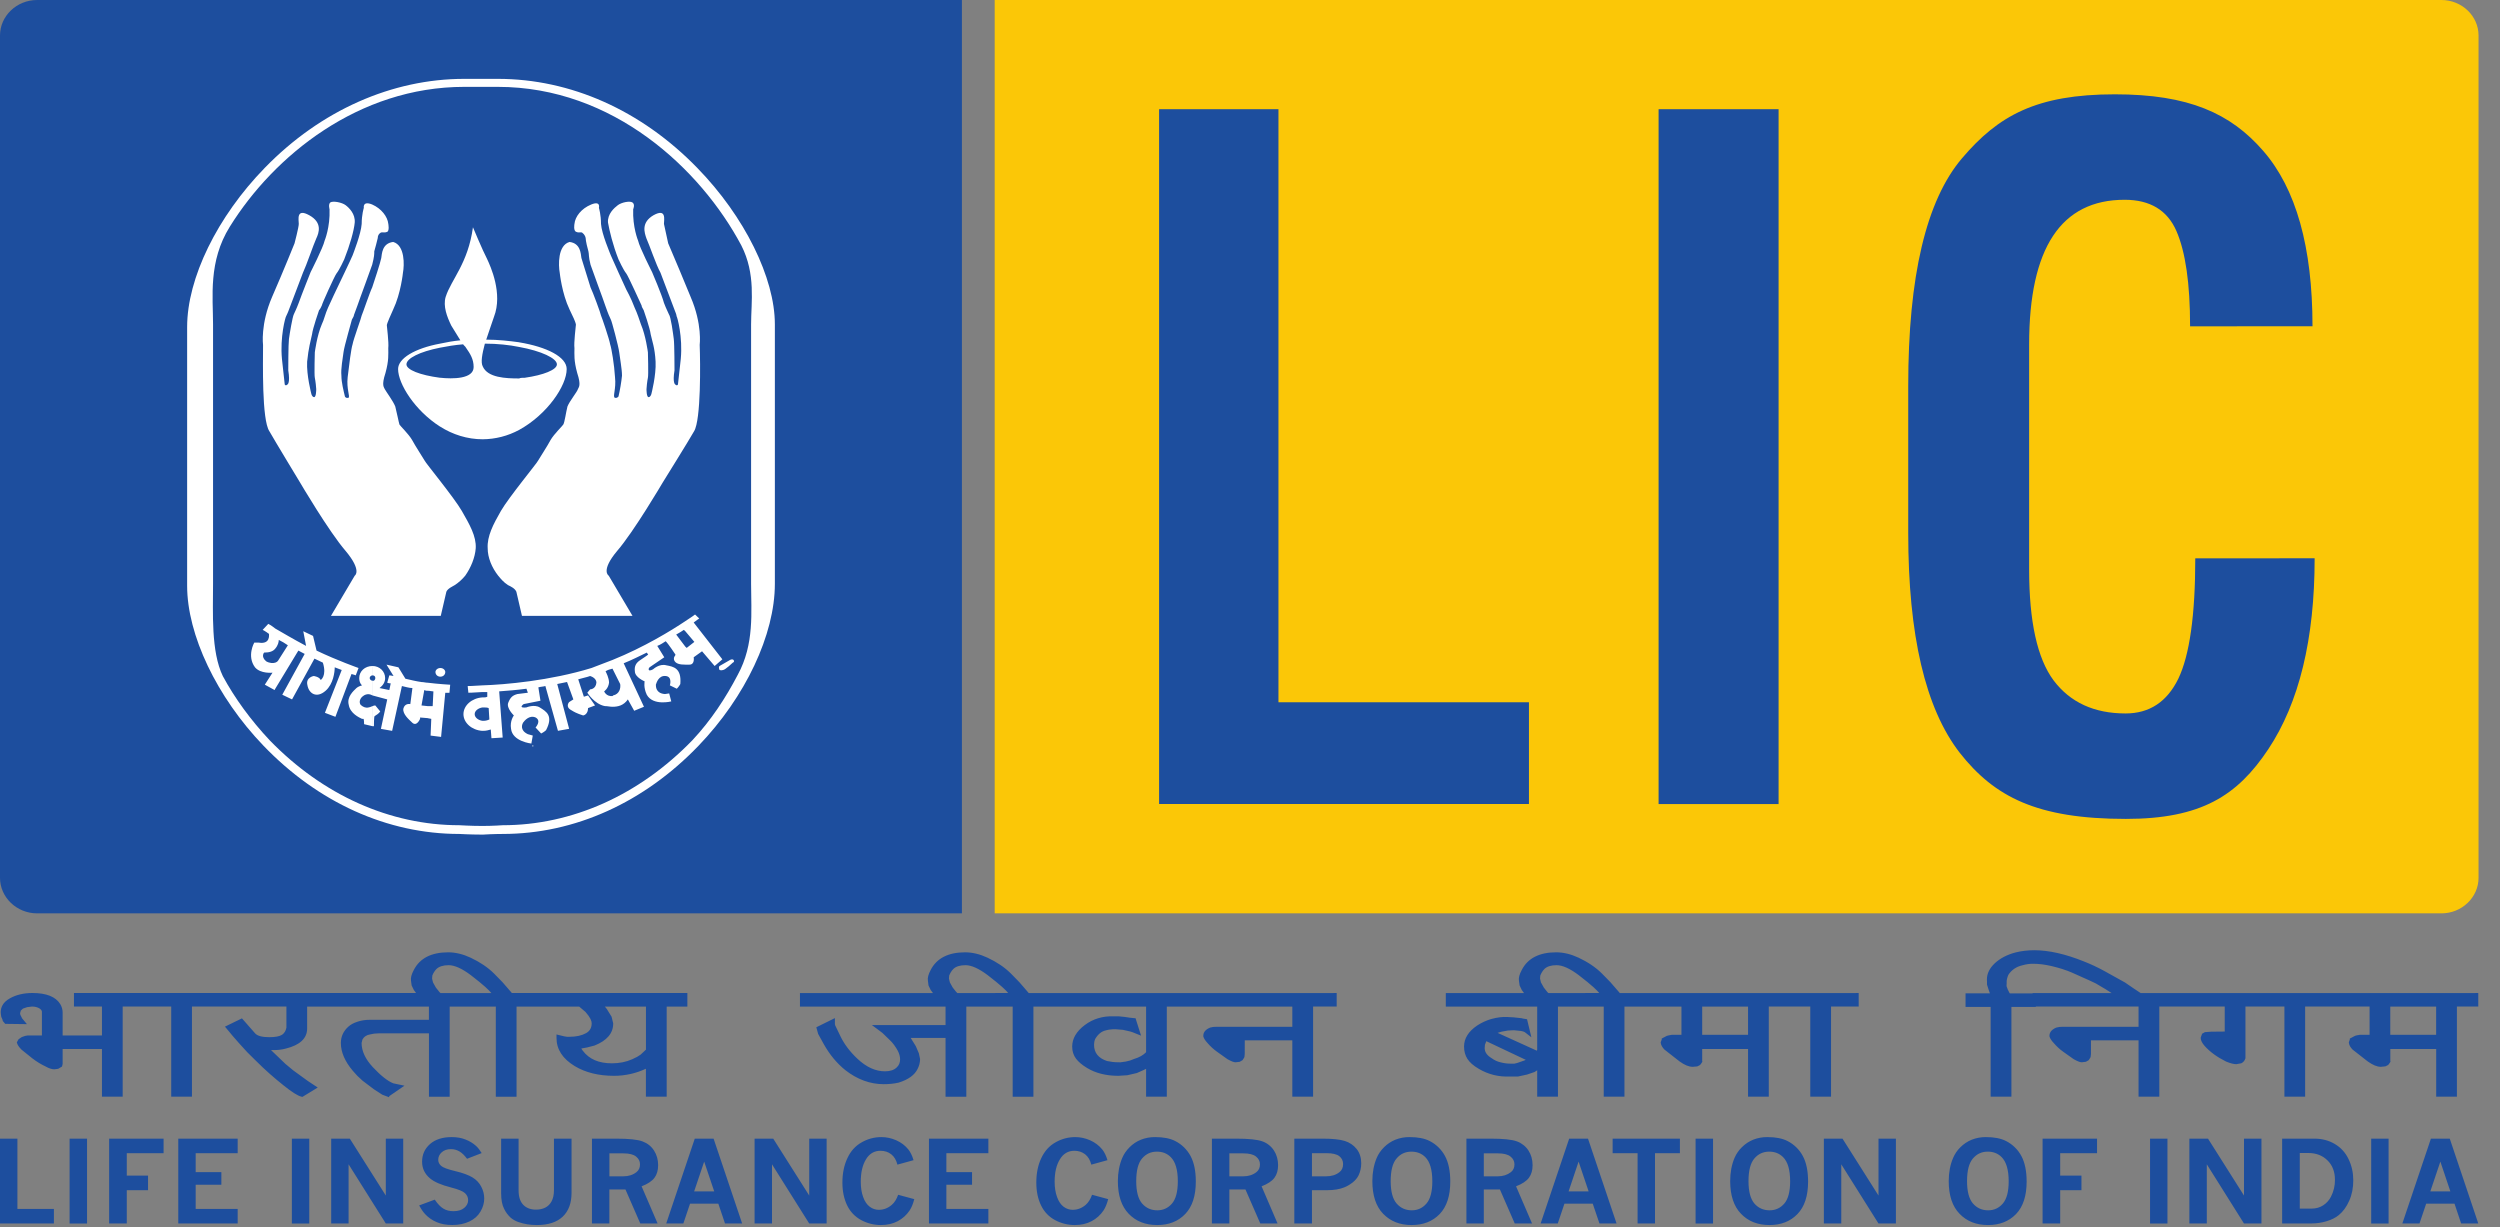
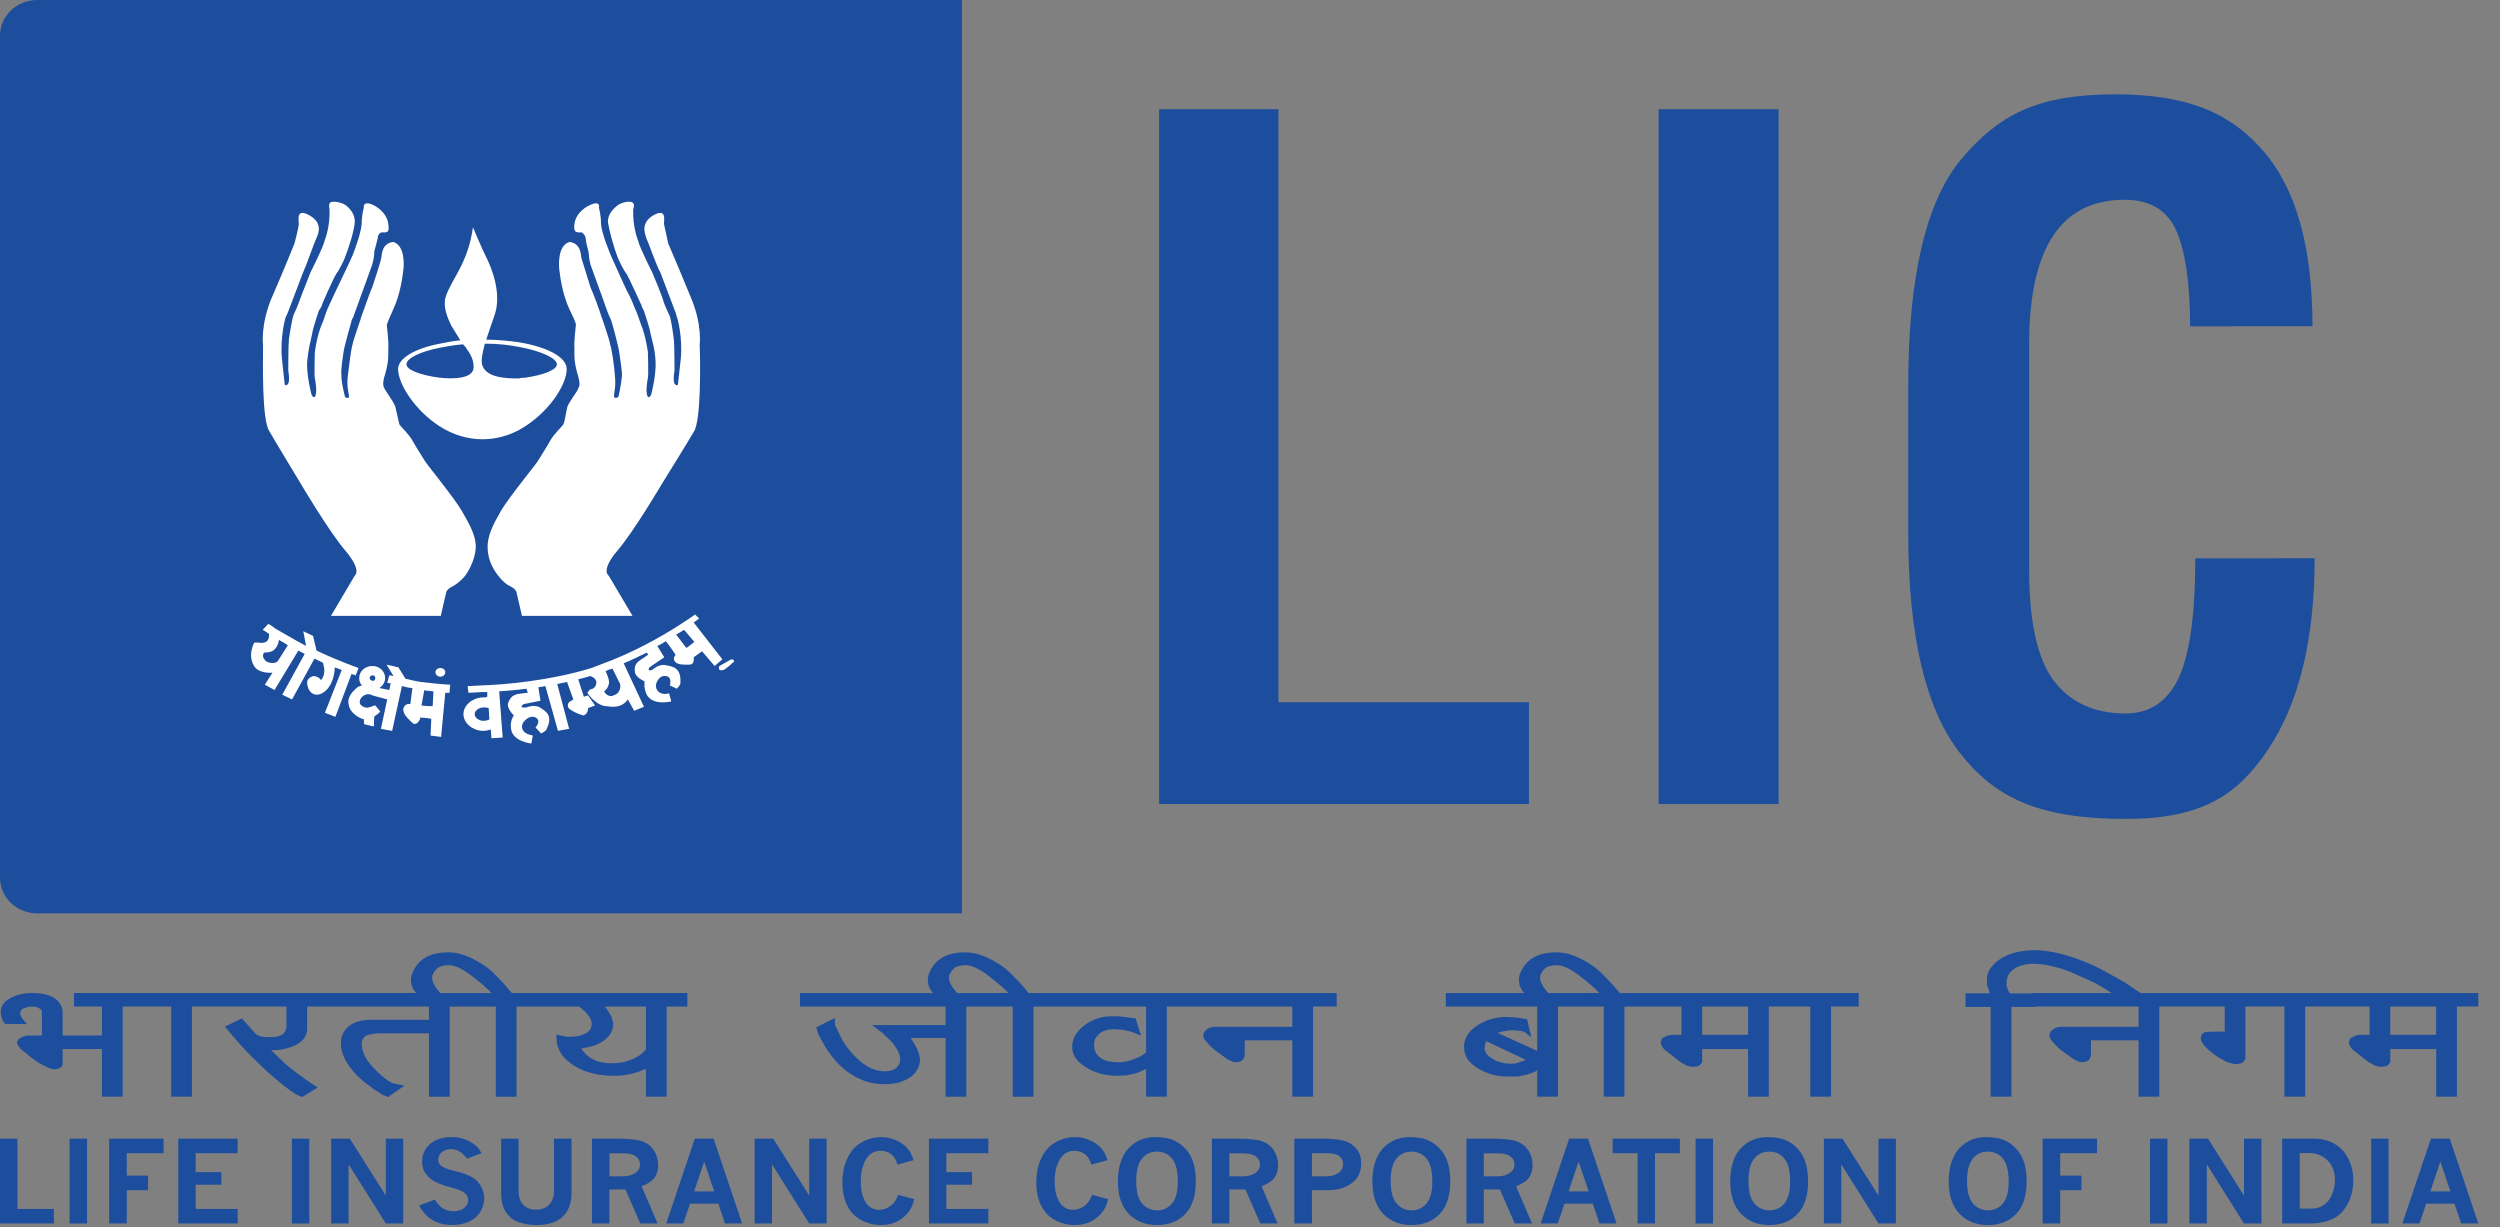
<svg xmlns="http://www.w3.org/2000/svg" width="55" height="27" viewBox="0 0 55 27" fill="none">
  <rect x="0" y="0" width="55" height="27" fill="#808080" stroke="none" />
  <path d="M0.817 0C0.368 0 0 0.351 0 0.781V19.312C0 19.742 0.368 20.094 0.817 20.094H21.162V0H0.817Z" fill="#1D4E9E" />
-   <path d="M53.711 0H21.883V20.094H53.711C54.16 20.094 54.528 19.742 54.528 19.312V0.781C54.528 0.351 54.16 0 53.711 0Z" fill="#FBC707" />
-   <path d="M11.72 16.395L11.711 16.409L11.713 16.419L11.719 16.422H11.723L11.73 16.42L11.734 16.415L11.735 16.409L11.731 16.402L11.72 16.395Z" fill="white" />
  <path d="M25.5 2.403H28.126V15.45H33.637V17.688H25.5V2.403ZM36.489 17.689H39.129V2.403H36.489V17.689ZM48.296 12.284L50.922 12.282C50.922 14.06 50.581 15.461 49.902 16.483C49.222 17.505 48.426 18.016 46.768 18.016C44.812 18.016 43.877 17.531 43.114 16.561C42.358 15.585 41.981 13.974 41.981 11.729V8.491C41.981 6.08 42.375 4.409 43.166 3.48C43.963 2.543 44.801 2.075 46.527 2.075C48.149 2.075 49.072 2.491 49.792 3.321C50.514 4.151 50.875 5.437 50.875 7.178L48.182 7.179C48.182 6.238 48.081 5.539 47.881 5.082C47.681 4.624 47.301 4.395 46.742 4.395C45.341 4.395 44.641 5.456 44.641 7.579V12.532C44.641 13.673 44.82 14.486 45.179 14.969C45.545 15.454 46.073 15.696 46.763 15.696C47.288 15.696 47.674 15.441 47.923 14.932C48.171 14.416 48.296 13.534 48.296 12.284ZM0 25.05H0.383V26.596H1.186V26.916H0V25.05ZM1.531 26.917H1.915V25.05H1.531V26.917ZM2.401 25.05H3.599V25.37H2.789V25.863H3.257V26.184H2.789V26.916H2.401V25.05ZM3.922 25.05H5.229V25.37H4.305V25.787H4.87V26.064H4.305V26.596H5.229V26.916H3.922V25.05ZM6.421 26.917H6.804V25.05H6.421V26.917ZM7.287 25.05H7.696L8.488 26.302V25.05H8.871V26.916H8.487L7.669 25.615V26.916H7.286V25.05M9.565 26.392C9.629 26.487 9.692 26.553 9.755 26.59C9.817 26.628 9.891 26.646 9.976 26.646C10.077 26.646 10.157 26.622 10.213 26.574C10.271 26.526 10.299 26.469 10.299 26.403C10.299 26.346 10.277 26.295 10.232 26.251C10.186 26.207 10.084 26.166 9.926 26.125C9.709 26.07 9.554 26.003 9.461 25.925C9.344 25.826 9.286 25.704 9.286 25.558C9.286 25.401 9.344 25.272 9.46 25.169C9.576 25.067 9.736 25.016 9.938 25.016C10.053 25.016 10.155 25.034 10.246 25.071C10.33 25.104 10.408 25.151 10.475 25.212C10.516 25.25 10.556 25.302 10.597 25.368L10.275 25.493C10.221 25.42 10.166 25.366 10.109 25.332C10.052 25.298 9.988 25.281 9.922 25.281C9.836 25.281 9.769 25.304 9.718 25.35C9.667 25.396 9.641 25.451 9.641 25.516C9.641 25.567 9.663 25.612 9.705 25.649C9.746 25.687 9.851 25.725 10.017 25.765C10.184 25.805 10.31 25.851 10.396 25.904C10.479 25.953 10.546 26.025 10.589 26.11C10.633 26.194 10.653 26.281 10.653 26.37C10.653 26.465 10.626 26.559 10.571 26.654C10.516 26.749 10.434 26.822 10.325 26.873C10.216 26.925 10.092 26.95 9.951 26.95C9.818 26.95 9.702 26.929 9.604 26.886C9.51 26.846 9.425 26.788 9.355 26.713C9.311 26.667 9.267 26.603 9.222 26.519L9.565 26.392ZM11.025 25.05H11.409V26.187C11.409 26.329 11.443 26.435 11.512 26.506C11.58 26.577 11.674 26.612 11.792 26.612C11.868 26.612 11.935 26.597 11.993 26.569C12.054 26.539 12.103 26.49 12.134 26.43C12.169 26.366 12.187 26.285 12.187 26.187V25.05H12.574V26.242C12.574 26.469 12.509 26.644 12.379 26.767C12.249 26.89 12.059 26.951 11.809 26.951C11.664 26.951 11.53 26.929 11.405 26.885C11.345 26.865 11.289 26.833 11.239 26.793C11.175 26.735 11.123 26.665 11.087 26.587C11.046 26.504 11.025 26.392 11.025 26.251V25.05ZM13.023 25.05H13.549C13.832 25.05 14.028 25.07 14.136 25.111C14.245 25.152 14.329 25.219 14.389 25.313C14.449 25.407 14.479 25.514 14.479 25.635C14.479 25.747 14.452 25.839 14.398 25.912C14.344 25.985 14.25 26.047 14.115 26.099L14.467 26.916H14.086L13.76 26.168H13.406V26.916H13.023V25.05H13.023ZM13.407 25.374V25.879H13.714C13.827 25.879 13.923 25.849 14.002 25.787C14.054 25.746 14.08 25.69 14.08 25.616C14.08 25.547 14.051 25.49 13.993 25.444C13.935 25.397 13.842 25.374 13.714 25.374H13.407ZM15.285 25.05H15.699L16.327 26.916H15.95L15.803 26.48H15.181L15.034 26.916H14.657L15.285 25.05ZM15.492 25.555L15.271 26.211H15.713L15.492 25.555ZM16.601 25.05H17.011L17.803 26.302V25.05H18.186V26.916H17.802L16.984 25.615V26.916H16.601L16.601 25.05ZM20.114 26.381C20.087 26.486 20.053 26.569 20.011 26.631C19.944 26.731 19.857 26.809 19.75 26.866C19.643 26.923 19.519 26.951 19.379 26.951C19.229 26.951 19.082 26.914 18.95 26.844C18.814 26.772 18.706 26.66 18.639 26.522C18.569 26.379 18.533 26.211 18.533 26.017C18.533 25.815 18.569 25.636 18.642 25.481C18.713 25.326 18.818 25.209 18.956 25.132C19.087 25.056 19.237 25.016 19.389 25.016C19.5 25.016 19.61 25.039 19.717 25.086C19.824 25.134 19.912 25.2 19.982 25.286C20.03 25.346 20.069 25.425 20.098 25.524L19.743 25.622C19.718 25.521 19.672 25.445 19.607 25.394C19.541 25.343 19.463 25.317 19.371 25.317C19.234 25.317 19.127 25.38 19.051 25.506C18.975 25.631 18.937 25.795 18.937 25.998C18.937 26.126 18.954 26.238 18.989 26.334C19.024 26.431 19.072 26.502 19.134 26.548C19.191 26.592 19.261 26.616 19.333 26.616C19.44 26.616 19.536 26.579 19.62 26.506C19.68 26.455 19.726 26.381 19.759 26.285L20.114 26.381ZM20.437 25.05H21.744V25.37H20.82V25.787H21.385V26.064H20.82V26.596H21.744V26.916H20.437V25.05ZM24.38 26.381C24.353 26.486 24.318 26.569 24.277 26.631C24.21 26.73 24.121 26.811 24.015 26.866C23.908 26.923 23.785 26.951 23.644 26.951C23.494 26.951 23.347 26.914 23.215 26.844C23.079 26.773 22.971 26.66 22.905 26.522C22.834 26.379 22.799 26.211 22.799 26.017C22.799 25.815 22.834 25.636 22.907 25.481C22.979 25.326 23.083 25.209 23.221 25.132C23.352 25.056 23.502 25.016 23.654 25.016C23.766 25.016 23.875 25.039 23.982 25.086C24.089 25.134 24.177 25.2 24.248 25.286C24.296 25.346 24.335 25.425 24.364 25.524L24.009 25.622C23.983 25.521 23.938 25.445 23.872 25.394C23.806 25.343 23.728 25.317 23.636 25.317C23.499 25.317 23.393 25.38 23.317 25.506C23.24 25.631 23.202 25.795 23.202 25.998C23.202 26.126 23.22 26.238 23.255 26.334C23.29 26.431 23.338 26.502 23.399 26.548C23.46 26.593 23.526 26.616 23.598 26.616C23.705 26.616 23.801 26.579 23.886 26.506C23.945 26.455 23.991 26.381 24.025 26.285L24.38 26.381ZM25.412 25.016C25.596 25.016 25.743 25.045 25.856 25.103C25.999 25.176 26.116 25.291 26.192 25.432C26.269 25.575 26.308 25.762 26.308 25.995C26.308 26.309 26.23 26.548 26.074 26.709C25.919 26.87 25.714 26.951 25.458 26.951C25.2 26.951 24.991 26.869 24.832 26.704C24.673 26.54 24.593 26.3 24.593 25.985C24.593 25.795 24.626 25.624 24.69 25.473C24.725 25.39 24.778 25.312 24.85 25.24C24.921 25.168 25.006 25.111 25.101 25.073C25.2 25.034 25.305 25.015 25.412 25.016ZM25.451 25.336C25.32 25.336 25.211 25.386 25.125 25.487C25.04 25.587 24.997 25.753 24.997 25.986C24.997 26.213 25.04 26.378 25.127 26.478C25.214 26.577 25.325 26.627 25.461 26.627C25.59 26.627 25.698 26.577 25.784 26.478C25.869 26.379 25.912 26.215 25.912 25.989C25.912 25.736 25.86 25.558 25.755 25.455C25.675 25.375 25.573 25.336 25.451 25.336ZM26.662 25.05H27.188C27.471 25.05 27.666 25.07 27.775 25.111C27.88 25.149 27.968 25.22 28.028 25.313C28.088 25.407 28.118 25.514 28.118 25.635C28.118 25.747 28.091 25.839 28.037 25.912C27.983 25.985 27.889 26.047 27.755 26.099L28.106 26.916H27.726L27.4 26.168H27.046V26.916H26.662V25.05ZM27.046 25.374V25.879H27.354C27.466 25.879 27.562 25.849 27.641 25.787C27.693 25.746 27.719 25.69 27.719 25.616C27.719 25.547 27.69 25.49 27.632 25.444C27.574 25.397 27.481 25.374 27.354 25.374H27.046ZM28.476 25.05H29.093C29.313 25.05 29.477 25.067 29.585 25.101C29.689 25.133 29.781 25.195 29.848 25.28C29.914 25.365 29.947 25.469 29.947 25.591C29.947 25.687 29.928 25.774 29.89 25.855C29.86 25.916 29.815 25.97 29.755 26.017C29.693 26.064 29.633 26.099 29.572 26.123C29.468 26.164 29.345 26.184 29.204 26.184H28.863V26.916H28.475V25.05H28.476ZM28.863 25.37V25.879H29.177C29.294 25.879 29.392 25.848 29.47 25.786C29.522 25.745 29.548 25.686 29.548 25.609C29.548 25.538 29.52 25.481 29.465 25.436C29.41 25.393 29.317 25.37 29.187 25.37H28.863ZM31.011 25.016C31.194 25.016 31.342 25.045 31.454 25.103C31.597 25.176 31.714 25.291 31.79 25.432C31.867 25.575 31.906 25.762 31.906 25.995C31.906 26.309 31.828 26.548 31.673 26.709C31.517 26.87 31.312 26.951 31.056 26.951C30.798 26.951 30.59 26.869 30.43 26.704C30.271 26.54 30.192 26.3 30.192 25.985C30.192 25.795 30.224 25.624 30.288 25.473C30.323 25.39 30.376 25.312 30.448 25.24C30.52 25.168 30.604 25.112 30.699 25.073C30.798 25.034 30.904 25.015 31.011 25.016ZM31.05 25.336C30.918 25.336 30.809 25.386 30.724 25.487C30.638 25.587 30.595 25.753 30.595 25.986C30.595 26.213 30.639 26.378 30.726 26.478C30.813 26.577 30.924 26.627 31.06 26.627C31.189 26.627 31.296 26.577 31.382 26.478C31.468 26.379 31.511 26.215 31.511 25.989C31.511 25.736 31.459 25.558 31.355 25.455C31.274 25.375 31.172 25.336 31.05 25.336ZM32.261 25.05H32.787C33.069 25.05 33.266 25.07 33.374 25.111C33.478 25.149 33.567 25.22 33.627 25.313C33.687 25.407 33.717 25.514 33.717 25.635C33.717 25.747 33.69 25.839 33.636 25.912C33.581 25.985 33.487 26.047 33.353 26.099L33.705 26.916H33.324L32.998 26.168H32.644V26.916H32.261L32.261 25.05ZM32.644 25.374V25.879H32.953C33.065 25.879 33.16 25.849 33.24 25.787C33.292 25.746 33.318 25.69 33.318 25.616C33.318 25.547 33.289 25.49 33.231 25.444C33.173 25.397 33.08 25.374 32.953 25.374H32.644ZM34.522 25.05H34.936L35.564 26.916H35.188L35.04 26.48H34.418L34.271 26.916H33.894L34.522 25.05ZM34.729 25.555L34.509 26.211H34.95L34.729 25.555ZM35.478 25.05H36.958V25.37H36.41V26.916H36.027V25.37H35.478V25.05ZM37.303 26.917H37.687V25.05H37.303V26.917ZM38.883 25.016C39.066 25.016 39.214 25.045 39.326 25.103C39.469 25.176 39.587 25.291 39.662 25.432C39.739 25.575 39.778 25.762 39.778 25.995C39.778 26.309 39.7 26.548 39.544 26.709C39.389 26.87 39.184 26.951 38.928 26.951C38.67 26.951 38.462 26.869 38.303 26.704C38.144 26.54 38.064 26.3 38.064 25.985C38.064 25.795 38.096 25.624 38.16 25.473C38.198 25.386 38.252 25.306 38.32 25.24C38.392 25.168 38.477 25.111 38.571 25.073C38.67 25.034 38.776 25.015 38.883 25.016ZM38.922 25.336C38.79 25.336 38.681 25.386 38.596 25.487C38.51 25.587 38.467 25.753 38.467 25.986C38.467 26.213 38.511 26.378 38.597 26.478C38.684 26.577 38.796 26.627 38.932 26.627C39.061 26.627 39.169 26.577 39.255 26.478C39.34 26.379 39.383 26.215 39.383 25.989C39.383 25.736 39.331 25.558 39.226 25.455C39.145 25.375 39.044 25.336 38.922 25.336ZM40.125 25.05H40.535L41.327 26.302V25.05H41.71V26.916H41.326L40.508 25.615V26.916H40.125V25.05M43.691 25.016C43.874 25.016 44.022 25.045 44.134 25.103C44.277 25.176 44.395 25.291 44.47 25.432C44.547 25.575 44.586 25.762 44.586 25.995C44.586 26.309 44.508 26.548 44.353 26.709C44.197 26.87 43.992 26.951 43.736 26.951C43.478 26.951 43.27 26.869 43.111 26.704C42.951 26.54 42.872 26.3 42.872 25.985C42.872 25.795 42.904 25.624 42.969 25.473C43.006 25.386 43.06 25.306 43.128 25.24C43.2 25.168 43.285 25.111 43.379 25.073C43.478 25.034 43.584 25.015 43.691 25.016ZM43.73 25.336C43.598 25.336 43.49 25.386 43.404 25.487C43.318 25.587 43.275 25.753 43.275 25.986C43.275 26.213 43.319 26.378 43.406 26.478C43.493 26.577 43.604 26.627 43.74 26.627C43.869 26.627 43.977 26.577 44.062 26.478C44.148 26.379 44.191 26.215 44.191 25.989C44.191 25.736 44.138 25.558 44.034 25.455C43.954 25.375 43.852 25.336 43.73 25.336ZM44.937 25.05H46.135V25.37H45.324V25.863H45.792V26.184H45.324V26.916H44.937V25.05ZM47.301 26.917H47.684V25.05H47.301V26.917ZM48.166 25.05H48.576L49.368 26.302V25.05H49.752V26.916H49.367L48.55 25.615V26.916H48.166V25.05ZM50.207 25.05H50.915C51.083 25.05 51.234 25.089 51.366 25.168C51.498 25.246 51.6 25.357 51.668 25.5C51.738 25.644 51.772 25.799 51.772 25.967C51.772 26.134 51.743 26.284 51.682 26.418C51.623 26.552 51.546 26.657 51.452 26.733C51.385 26.788 51.298 26.832 51.191 26.865C51.082 26.899 50.968 26.916 50.853 26.916H50.207V25.05ZM50.595 25.366V26.589H50.86C50.954 26.589 51.038 26.564 51.112 26.516C51.186 26.468 51.242 26.404 51.282 26.326C51.34 26.212 51.37 26.087 51.369 25.959C51.369 25.779 51.314 25.635 51.204 25.528C51.095 25.42 50.954 25.366 50.782 25.366H50.595M52.166 26.917H52.549V25.05H52.166V26.917ZM53.48 25.05H53.895L54.522 26.916H54.145L53.999 26.48H53.376L53.229 26.916H52.852L53.48 25.05ZM53.688 25.555L53.467 26.211H53.908L53.688 25.555Z" fill="#1D4E9E" />
  <path d="M11.421 9.458C12.036 9.12 12.467 8.487 12.467 8.119C12.467 7.854 12.036 7.633 11.421 7.531V7.633C11.913 7.722 12.252 7.884 12.252 8.016C12.252 8.134 11.959 8.252 11.544 8.311H11.528C11.498 8.311 11.451 8.311 11.421 8.326V9.458ZM10.697 7.472C10.743 7.325 10.805 7.163 10.867 6.972C11.067 6.457 10.79 5.854 10.713 5.691C10.62 5.515 10.405 5 10.405 5C10.297 5.795 9.928 6.148 9.805 6.53C9.743 6.736 9.835 6.971 9.928 7.163C9.989 7.266 10.066 7.383 10.128 7.487C9.978 7.502 9.829 7.527 9.681 7.56V7.649C9.835 7.619 10.005 7.589 10.189 7.575C10.205 7.604 10.236 7.618 10.251 7.649C10.343 7.781 10.42 7.899 10.42 8.075C10.42 8.34 9.958 8.34 9.681 8.31V9.384C9.958 9.561 10.282 9.664 10.62 9.664C10.9 9.662 11.175 9.591 11.421 9.458V8.326C11.128 8.326 10.728 8.311 10.62 8.06C10.574 7.972 10.605 7.796 10.667 7.56C10.944 7.56 11.205 7.589 11.421 7.633V7.53C11.205 7.501 10.959 7.472 10.697 7.472ZM9.681 7.56C9.127 7.663 8.758 7.884 8.758 8.119C8.758 8.443 9.127 9.032 9.681 9.385V8.311C9.235 8.252 8.942 8.134 8.942 8.016C8.942 7.884 9.235 7.737 9.681 7.649V7.56Z" fill="white" />
  <path d="M6.48 5.353C6.48 5.353 6.573 5 6.573 4.926C6.573 4.838 6.511 4.573 6.803 4.735C7.096 4.897 7.019 5.117 6.957 5.249C6.896 5.382 6.742 5.838 6.665 6L6.341 6.854C6.341 6.854 6.311 6.927 6.295 6.957C6.28 6.971 6.157 7.413 6.203 7.898L6.264 8.457C6.264 8.457 6.28 8.501 6.326 8.457C6.326 8.457 6.388 8.428 6.342 8.148C6.342 8.148 6.342 7.575 6.357 7.457C6.373 7.339 6.434 6.971 6.465 6.913C6.496 6.839 6.511 6.824 6.572 6.663C6.634 6.486 6.834 5.986 6.834 5.986C6.834 5.986 7.111 5.442 7.142 5.294C7.142 5.294 7.265 5 7.25 4.602C7.25 4.602 7.219 4.499 7.265 4.455C7.327 4.412 7.527 4.455 7.604 4.514C7.681 4.573 7.819 4.705 7.804 4.897C7.788 5.074 7.696 5.397 7.573 5.706C7.573 5.706 7.465 5.942 7.404 6.015C7.358 6.074 7.08 6.692 7.08 6.721C7.065 6.75 7.049 6.795 7.019 6.825C7.019 6.825 6.88 7.222 6.865 7.354C6.834 7.501 6.788 7.649 6.757 7.957C6.741 8.252 6.849 8.664 6.849 8.664C6.849 8.664 6.865 8.737 6.911 8.737C6.957 8.737 6.957 8.575 6.957 8.561C6.957 8.531 6.942 8.384 6.926 8.31C6.911 8.252 6.926 7.751 6.926 7.751C6.926 7.751 6.972 7.383 7.08 7.134C7.126 7.045 7.157 6.898 7.218 6.766C7.311 6.559 7.403 6.368 7.403 6.368C7.403 6.368 7.742 5.662 7.757 5.618C7.773 5.574 7.942 5.147 7.957 4.926C7.957 4.72 8.004 4.573 8.004 4.573C8.004 4.573 7.973 4.411 8.188 4.499C8.388 4.587 8.527 4.764 8.543 4.926C8.543 4.926 8.573 5.088 8.512 5.103C8.435 5.132 8.404 5.088 8.358 5.132C8.358 5.132 8.311 5.161 8.311 5.235C8.296 5.294 8.25 5.485 8.234 5.529C8.234 5.588 8.234 5.647 8.188 5.824C8.127 5.986 7.942 6.515 7.927 6.544C7.927 6.544 7.803 6.897 7.788 6.927C7.788 6.957 7.757 7.001 7.742 7.03C7.742 7.045 7.572 7.618 7.557 7.751C7.541 7.883 7.495 8.119 7.511 8.265C7.511 8.413 7.557 8.589 7.588 8.722C7.588 8.722 7.603 8.766 7.665 8.751C7.711 8.737 7.618 8.56 7.649 8.295C7.68 8.03 7.726 7.662 7.757 7.574C7.773 7.471 7.957 6.971 7.957 6.941C7.973 6.913 8.142 6.412 8.188 6.324C8.219 6.235 8.373 5.765 8.388 5.676C8.403 5.588 8.403 5.353 8.65 5.323C8.912 5.397 8.896 5.838 8.865 6C8.865 6 8.819 6.456 8.65 6.809C8.496 7.148 8.511 7.148 8.511 7.162C8.511 7.192 8.557 7.531 8.542 7.662C8.542 7.795 8.557 7.928 8.48 8.207C8.388 8.486 8.449 8.516 8.465 8.561C8.496 8.619 8.65 8.825 8.696 8.943C8.727 9.061 8.773 9.296 8.788 9.34C8.804 9.37 8.988 9.546 9.065 9.678C9.127 9.796 9.327 10.105 9.343 10.135C9.358 10.179 9.989 10.944 10.159 11.239C10.328 11.533 10.482 11.798 10.466 12.062C10.451 12.268 10.359 12.489 10.235 12.665C10.169 12.745 10.092 12.815 10.005 12.872C9.959 12.901 9.851 12.945 9.82 13.018L9.697 13.549H7.281L7.804 12.665C7.804 12.665 7.973 12.562 7.604 12.121C7.235 11.694 6.604 10.62 6.604 10.62C6.604 10.62 6.034 9.679 5.926 9.487C5.757 9.237 5.787 7.972 5.787 7.589C5.787 7.589 5.726 7.133 5.987 6.53C6.25 5.927 6.48 5.353 6.48 5.353ZM14.7 5.353C14.7 5.353 14.623 5 14.607 4.926C14.607 4.838 14.669 4.573 14.377 4.735C14.1 4.897 14.177 5.117 14.223 5.249C14.285 5.382 14.438 5.838 14.531 6L14.854 6.854C14.854 6.854 14.885 6.927 14.885 6.957C14.9 6.971 15.023 7.413 14.977 7.898L14.915 8.457C14.915 8.457 14.9 8.501 14.854 8.457C14.854 8.457 14.793 8.428 14.839 8.148C14.839 8.148 14.839 7.575 14.823 7.457C14.807 7.339 14.761 6.971 14.715 6.913C14.685 6.839 14.669 6.824 14.607 6.663C14.561 6.486 14.346 5.986 14.346 5.986C14.346 5.986 14.069 5.442 14.038 5.294C14.038 5.294 13.915 5 13.93 4.602C13.93 4.602 13.977 4.499 13.915 4.455C13.854 4.412 13.669 4.455 13.592 4.514C13.515 4.573 13.361 4.705 13.376 4.897C13.407 5.074 13.484 5.397 13.607 5.706C13.607 5.706 13.715 5.942 13.777 6.015C13.823 6.074 14.1 6.692 14.115 6.721C14.115 6.75 14.146 6.795 14.161 6.825C14.161 6.825 14.3 7.222 14.315 7.354C14.346 7.501 14.407 7.649 14.423 7.957C14.438 8.252 14.331 8.664 14.331 8.664C14.331 8.664 14.315 8.737 14.269 8.737C14.223 8.737 14.223 8.575 14.223 8.561C14.223 8.531 14.238 8.384 14.254 8.31C14.269 8.252 14.254 7.751 14.254 7.751C14.254 7.751 14.207 7.383 14.1 7.134C14.069 7.045 14.023 6.898 13.961 6.766C13.884 6.559 13.777 6.368 13.777 6.368C13.777 6.368 13.453 5.662 13.438 5.618C13.422 5.574 13.238 5.147 13.222 4.926C13.222 4.72 13.176 4.573 13.176 4.573C13.176 4.573 13.222 4.411 13.007 4.499C12.791 4.587 12.653 4.764 12.638 4.926C12.638 4.926 12.607 5.088 12.684 5.103C12.745 5.132 12.791 5.088 12.822 5.132C12.822 5.132 12.868 5.161 12.884 5.235C12.884 5.294 12.93 5.485 12.945 5.529C12.961 5.588 12.945 5.647 12.992 5.824C13.053 5.986 13.238 6.515 13.253 6.544C13.253 6.544 13.376 6.897 13.392 6.927C13.408 6.957 13.423 7.001 13.438 7.03C13.454 7.045 13.607 7.618 13.623 7.751C13.638 7.883 13.684 8.119 13.684 8.265C13.669 8.413 13.638 8.589 13.607 8.722C13.607 8.722 13.576 8.766 13.53 8.751C13.469 8.737 13.561 8.56 13.53 8.295C13.515 8.03 13.454 7.662 13.423 7.574C13.408 7.471 13.238 6.971 13.222 6.941C13.222 6.913 13.038 6.412 12.992 6.324C12.961 6.235 12.822 5.765 12.791 5.676C12.776 5.588 12.776 5.353 12.53 5.323C12.268 5.397 12.284 5.838 12.314 6C12.314 6 12.361 6.456 12.53 6.809C12.699 7.148 12.668 7.148 12.668 7.162C12.668 7.192 12.622 7.531 12.638 7.662C12.638 7.795 12.622 7.928 12.699 8.207C12.791 8.486 12.73 8.516 12.714 8.561C12.699 8.619 12.53 8.825 12.484 8.943C12.453 9.061 12.422 9.296 12.392 9.34C12.376 9.37 12.191 9.546 12.114 9.678C12.053 9.796 11.853 10.105 11.837 10.135C11.822 10.179 11.191 10.944 11.021 11.239C10.852 11.533 10.713 11.798 10.729 12.062C10.729 12.268 10.821 12.489 10.96 12.665C11.021 12.739 11.083 12.813 11.175 12.872C11.237 12.901 11.329 12.945 11.36 13.018L11.483 13.549H13.915L13.392 12.665C13.392 12.665 13.207 12.562 13.577 12.121C13.946 11.694 14.577 10.62 14.577 10.62C14.577 10.62 15.162 9.679 15.27 9.487C15.424 9.237 15.408 7.972 15.393 7.589C15.393 7.589 15.454 7.133 15.193 6.53C15.032 6.136 14.867 5.744 14.7 5.353Z" fill="white" />
-   <path d="M10.613 18.362C10.844 18.347 11.06 18.347 11.06 18.347C12.645 18.347 14.169 17.655 15.369 16.405C16.401 15.331 17.047 13.962 17.047 12.844V7.135C17.047 6.12 16.386 4.766 15.338 3.692C14.107 2.426 12.553 1.735 10.952 1.735H10.613V1.911H10.952C13.492 1.911 15.416 3.721 16.309 5.399C16.632 6.031 16.524 6.65 16.524 7.135V12.844C16.524 13.462 16.601 14.168 16.231 14.845C15.97 15.345 15.646 15.845 15.231 16.287C14.061 17.493 12.583 18.155 11.06 18.155C11.06 18.155 10.844 18.171 10.613 18.171V18.362ZM10.613 1.735H10.213C8.627 1.735 7.057 2.426 5.826 3.692C4.779 4.766 4.117 6.12 4.117 7.194V12.888C4.117 13.962 4.764 15.331 5.795 16.404C6.996 17.655 8.52 18.347 10.105 18.347C10.105 18.347 10.352 18.361 10.583 18.361H10.613V18.171C10.367 18.171 10.105 18.155 10.105 18.155C8.581 18.155 7.104 17.493 5.934 16.287C5.518 15.845 5.164 15.36 4.902 14.874C4.64 14.33 4.687 13.477 4.687 12.844V7.135C4.687 6.532 4.579 5.752 5.056 4.987C6.026 3.427 7.888 1.911 10.213 1.911H10.613V1.735Z" fill="white" />
  <path d="M9.796 14.784C9.796 14.843 9.75 14.887 9.688 14.887C9.627 14.887 9.58 14.843 9.58 14.784C9.58 14.74 9.627 14.696 9.688 14.696C9.75 14.696 9.796 14.74 9.796 14.784ZM9.904 15.064C9.904 15.064 9.642 15.049 9.411 15.02V15.197C9.458 15.197 9.504 15.211 9.535 15.211L9.519 15.535H9.411V15.8L9.488 15.815L9.473 16.183L9.704 16.212L9.796 15.241H9.888L9.904 15.064ZM9.411 15.02C9.365 15.02 9.319 15.005 9.273 15.005C9.165 14.99 9.042 14.961 8.919 14.932L8.765 14.681L8.503 14.622L8.658 14.872C8.596 14.858 8.565 14.858 8.565 14.858L8.519 15.02C8.519 15.02 8.55 15.034 8.596 15.034L8.565 15.181L8.35 15.137C8.427 15.079 8.473 15.005 8.473 14.917C8.473 14.77 8.35 14.652 8.196 14.652V14.858C8.242 14.858 8.257 14.887 8.257 14.917C8.257 14.946 8.242 14.961 8.227 14.976H8.196V15.3L8.519 15.387L8.38 16.035L8.627 16.079L8.842 15.093C8.919 15.108 8.996 15.137 9.073 15.137L9.027 15.49C9.027 15.49 8.904 15.461 8.873 15.593C8.858 15.711 8.996 15.829 9.058 15.888C9.165 16.006 9.242 15.814 9.242 15.814V15.785L9.411 15.799V15.535L9.273 15.52L9.334 15.182C9.365 15.197 9.381 15.197 9.411 15.197V15.02ZM8.196 15.976V15.535C8.226 15.52 8.257 15.52 8.257 15.52L8.365 15.652C8.334 15.697 8.288 15.726 8.242 15.755C8.226 15.755 8.226 15.976 8.226 15.976H8.196ZM8.196 14.652C8.026 14.652 7.903 14.77 7.903 14.917C7.903 14.976 7.918 15.035 7.964 15.079C7.903 15.093 7.857 15.123 7.841 15.138C7.78 15.197 7.626 15.329 7.672 15.505C7.703 15.697 7.903 15.785 7.964 15.815H7.995C8.01 15.815 8.01 15.932 8.01 15.932L8.195 15.976V15.535C8.164 15.55 8.118 15.565 8.103 15.565C8.041 15.579 7.98 15.55 7.933 15.505C7.857 15.387 8.026 15.226 8.164 15.285L8.195 15.3V14.976C8.164 14.976 8.133 14.946 8.133 14.917C8.133 14.887 8.164 14.858 8.195 14.858V14.652M7.826 14.858L7.888 14.696C7.888 14.696 7.426 14.534 6.964 14.313L6.887 13.99L6.672 13.887L6.734 14.21C6.456 14.063 6.21 13.916 6.056 13.828V14.269C6.118 14.196 6.133 14.122 6.133 14.078C6.194 14.107 6.271 14.152 6.333 14.196L6.118 14.534C6.118 14.534 6.102 14.563 6.056 14.578V15.152L6.564 14.313C6.61 14.342 6.656 14.357 6.703 14.386L6.21 15.284L6.425 15.387L6.918 14.49L7.103 14.578C7.195 14.872 7.056 14.96 7.056 14.96C7.025 14.887 6.902 14.872 6.902 14.872C6.902 14.872 6.718 14.902 6.764 15.078C6.795 15.255 6.964 15.373 7.164 15.196C7.333 15.049 7.364 14.784 7.364 14.681C7.41 14.696 7.472 14.725 7.518 14.74L7.148 15.682L7.379 15.77L7.733 14.828C7.795 14.843 7.826 14.858 7.826 14.858ZM6.056 13.828C5.964 13.754 5.902 13.725 5.902 13.725L5.779 13.857C5.779 13.857 5.841 13.887 5.918 13.946C5.918 13.975 5.948 14.181 5.687 14.137H5.594C5.594 14.137 5.425 14.431 5.61 14.681C5.733 14.828 5.995 14.799 5.995 14.799L5.826 15.063L6.041 15.181L6.056 15.152V14.578C6.01 14.593 5.933 14.593 5.856 14.549C5.733 14.446 5.81 14.357 5.81 14.357C5.933 14.357 6.01 14.328 6.056 14.269V13.828M15.722 14.652L15.892 14.505L15.261 13.695C15.337 13.636 15.383 13.607 15.383 13.607L15.291 13.519C15.291 13.519 15.214 13.578 15.076 13.666V13.886L15.276 14.122L15.107 14.254L15.076 14.225V14.622H15.168C15.291 14.622 15.261 14.46 15.261 14.46L15.445 14.328L15.722 14.652ZM15.076 13.666C14.768 13.872 14.168 14.24 13.475 14.519V14.711L13.644 15.049C13.659 15.137 13.629 15.27 13.49 15.299L13.475 15.314V15.549C13.598 15.549 13.721 15.52 13.813 15.387L13.952 15.637L14.167 15.549L13.721 14.592C13.905 14.519 14.075 14.43 14.229 14.357L14.26 14.401C14.26 14.401 14.183 14.46 14.09 14.519C13.998 14.578 13.951 14.651 13.967 14.769C13.967 14.901 14.182 14.99 14.182 14.99C14.182 14.99 14.152 15.122 14.229 15.284C14.367 15.534 14.768 15.431 14.768 15.431L14.722 15.255L14.629 15.269C14.429 15.255 14.429 15.107 14.429 15.063C14.444 15.019 14.49 14.857 14.644 14.872C14.798 14.886 14.737 15.078 14.737 15.078L14.89 15.152C14.937 15.107 14.967 15.049 14.967 15.049C14.998 14.695 14.813 14.666 14.66 14.637C14.506 14.593 14.367 14.725 14.367 14.725C14.367 14.725 14.29 14.769 14.275 14.739C14.259 14.71 14.29 14.681 14.29 14.681L14.614 14.46L14.46 14.21C14.537 14.181 14.598 14.136 14.645 14.107C14.706 14.166 14.86 14.401 14.86 14.401C14.86 14.431 14.814 14.445 14.829 14.519C14.86 14.607 14.968 14.622 15.076 14.622V14.225L14.876 13.96C14.937 13.93 14.999 13.886 15.045 13.857L15.076 13.886L15.076 13.666ZM13.475 14.519L13.013 14.696C12.105 14.975 11.105 15.063 10.612 15.078V15.225H10.72V15.329C10.689 15.343 10.658 15.343 10.643 15.343H10.612V15.564H10.643C10.674 15.564 10.72 15.564 10.751 15.578L10.766 15.828C10.727 15.847 10.685 15.857 10.643 15.858H10.612V16.078H10.643C10.689 16.078 10.751 16.064 10.797 16.049L10.812 16.241L11.059 16.226L10.982 15.21C11.166 15.196 11.366 15.181 11.582 15.152L11.613 15.24C11.613 15.24 11.49 15.255 11.382 15.269C11.274 15.299 11.228 15.343 11.181 15.461C11.135 15.578 11.305 15.74 11.305 15.74C11.305 15.74 11.213 15.858 11.243 16.034C11.274 16.314 11.69 16.358 11.69 16.358L11.721 16.182L11.613 16.152C11.428 16.064 11.49 15.931 11.505 15.902C11.536 15.858 11.643 15.725 11.782 15.784C11.92 15.858 11.782 16.005 11.782 16.005L11.905 16.137C11.967 16.108 12.013 16.064 12.013 16.064C12.182 15.74 12.013 15.651 11.874 15.563C11.751 15.49 11.582 15.563 11.582 15.563C11.582 15.563 11.49 15.578 11.474 15.549C11.474 15.52 11.521 15.49 11.521 15.49L11.89 15.416L11.844 15.122C11.89 15.107 11.952 15.107 11.998 15.092L12.275 16.078L12.521 16.034L12.259 15.048C12.336 15.034 12.398 15.019 12.475 15.004C12.506 15.092 12.614 15.387 12.614 15.387L12.521 15.446C12.521 15.446 12.429 15.549 12.567 15.623C12.706 15.711 12.798 15.725 12.829 15.74C12.845 15.74 12.937 15.711 12.937 15.578L13.091 15.52L12.937 15.299L12.845 15.328L12.721 14.945C12.814 14.916 12.906 14.901 12.983 14.872C13.029 14.886 13.121 14.931 13.121 15.019C13.106 15.166 12.983 15.166 12.983 15.166L12.921 15.239C12.921 15.239 13.075 15.49 13.306 15.534C13.368 15.534 13.414 15.549 13.475 15.549V15.313C13.337 15.328 13.291 15.21 13.291 15.21C13.291 15.21 13.383 15.151 13.399 15.019C13.399 14.916 13.337 14.798 13.322 14.768C13.368 14.739 13.414 14.725 13.475 14.71V14.519H13.475ZM10.612 15.078C10.412 15.093 10.289 15.093 10.289 15.093L10.304 15.24C10.304 15.24 10.412 15.24 10.612 15.225V15.078ZM10.612 15.343C10.381 15.358 10.196 15.52 10.196 15.711C10.196 15.903 10.381 16.064 10.612 16.079V15.858C10.52 15.844 10.443 15.785 10.443 15.711C10.443 15.638 10.52 15.579 10.612 15.564V15.343ZM15.83 14.652L16.061 14.519C16.061 14.519 16.107 14.49 16.138 14.519C16.169 14.563 16.122 14.578 16.122 14.578C16.122 14.578 15.953 14.74 15.907 14.74C15.861 14.755 15.845 14.74 15.83 14.74C15.83 14.74 15.799 14.681 15.83 14.652Z" fill="white" />
  <path d="M29.342 21.847H23.264H22.632C22.6 21.809 22.425 21.607 22.425 21.607L22.24 21.418C22.105 21.283 21.932 21.166 21.725 21.069C21.558 20.991 21.392 20.951 21.232 20.951C20.863 20.951 20.609 21.081 20.476 21.337C20.424 21.435 20.403 21.514 20.414 21.577L20.427 21.68L20.475 21.78L20.525 21.847H17.599V22.145H20.802V22.551H19.181L19.337 22.667L19.414 22.725L19.579 22.885C19.642 22.945 19.7 23.023 19.752 23.118C19.785 23.183 19.802 23.247 19.802 23.307C19.802 23.38 19.777 23.438 19.726 23.485C19.667 23.541 19.583 23.569 19.469 23.569C19.261 23.569 19.058 23.476 18.865 23.294C18.699 23.139 18.572 22.97 18.488 22.794L18.375 22.56C18.372 22.551 18.37 22.541 18.368 22.531V22.398L17.959 22.6L17.999 22.746L18.122 22.969C18.251 23.2 18.411 23.393 18.596 23.542C18.859 23.748 19.144 23.852 19.442 23.852C19.564 23.852 19.675 23.84 19.772 23.817C19.981 23.752 20.119 23.653 20.185 23.521C20.222 23.453 20.241 23.376 20.242 23.299L20.215 23.173L20.148 23.016L20.035 22.834H20.802V24.128H21.259V22.145H22.279V24.128H22.735V22.145H25.214V23.149C25.154 23.211 25.068 23.262 24.95 23.297C24.892 23.324 24.831 23.343 24.768 23.354L24.65 23.371L24.59 23.37C24.516 23.37 24.436 23.36 24.353 23.342C24.164 23.279 24.069 23.162 24.069 22.985C24.069 22.94 24.077 22.896 24.095 22.856C24.154 22.755 24.23 22.692 24.321 22.67C24.382 22.652 24.453 22.643 24.538 22.643L24.702 22.656L24.862 22.692L24.913 22.708L25.103 22.784L24.982 22.401L24.95 22.399L24.846 22.388L24.749 22.373L24.62 22.36L24.5 22.359C24.262 22.351 24.048 22.414 23.867 22.55C23.682 22.688 23.588 22.848 23.588 23.026C23.588 23.128 23.617 23.217 23.673 23.292C23.726 23.362 23.807 23.43 23.915 23.495C24.104 23.61 24.336 23.668 24.604 23.668L24.803 23.655L25.01 23.607L25.161 23.54L25.214 23.514V24.127H25.67V22.145H28.431V22.589H26.768L26.689 22.593L26.622 22.607C26.496 22.659 26.472 22.734 26.472 22.79V22.797L26.474 22.805C26.485 22.845 26.514 22.891 26.563 22.944C26.627 23.019 26.699 23.085 26.774 23.138L27.006 23.303C27.093 23.351 27.144 23.37 27.183 23.37L27.273 23.36L27.335 23.324C27.339 23.322 27.377 23.257 27.377 23.257L27.384 23.19C27.384 23.19 27.384 22.971 27.385 22.887H28.431V24.127H28.888V22.144H29.407V21.846H29.342V21.847ZM21.777 21.847H21.062L21.036 21.822L20.959 21.725L20.897 21.613L20.877 21.529L20.882 21.463C20.902 21.41 20.933 21.359 20.973 21.318C21.03 21.262 21.121 21.234 21.241 21.234C21.372 21.234 21.536 21.308 21.73 21.454C22.023 21.679 22.136 21.791 22.18 21.846L21.777 21.847ZM15.122 21.847V22.145H14.667V24.127H14.21V23.512C13.991 23.615 13.751 23.668 13.508 23.668C13.17 23.668 12.879 23.596 12.644 23.454C12.378 23.293 12.243 23.085 12.243 22.837V22.758L12.373 22.79L12.421 22.801L12.492 22.812L12.471 22.809H12.534C12.677 22.809 12.797 22.782 12.892 22.73C12.978 22.682 13.017 22.612 13.017 22.511C13.017 22.467 12.993 22.389 12.881 22.263L12.742 22.145H11.892H11.364V24.128H10.908V22.145H10.467H9.893V24.128H9.437V22.734H8.325C8.26 22.734 8.201 22.742 8.14 22.758C8.106 22.762 8.073 22.774 8.045 22.793C8.016 22.811 7.992 22.837 7.975 22.866L7.955 22.945C7.955 23.122 8.038 23.301 8.201 23.476C8.377 23.664 8.528 23.784 8.652 23.833L8.746 23.853L8.898 23.885L8.564 24.115L8.56 24.14L8.527 24.127L8.41 24.083L8.23 23.967L7.977 23.776L7.859 23.666L7.763 23.559C7.588 23.353 7.499 23.147 7.499 22.946C7.499 22.806 7.554 22.685 7.663 22.587C7.712 22.542 7.778 22.505 7.866 22.477C7.949 22.45 8.035 22.436 8.122 22.436H9.436V22.145H7.259H6.757V22.628C6.757 22.845 6.597 22.993 6.283 23.07C6.195 23.093 6.105 23.104 6.015 23.101C6.015 23.101 5.988 23.101 5.962 23.101L6.275 23.402L6.448 23.546L6.773 23.782L6.99 23.926L6.652 24.132L6.625 24.125C6.544 24.103 6.421 24.025 6.25 23.888C6.035 23.718 5.83 23.537 5.636 23.343L5.439 23.148L5.256 22.947L5.123 22.795L4.949 22.586L5.323 22.404L5.612 22.733C5.662 22.79 5.767 22.818 5.923 22.818C6.056 22.818 6.151 22.8 6.205 22.765C6.256 22.731 6.288 22.676 6.301 22.609V22.144H4.223V24.127H3.767V22.144H3.308H2.699V24.127H2.243V23.078H1.378V23.408L1.364 23.464L1.28 23.514L1.195 23.525C1.142 23.525 1.079 23.505 1.004 23.463C0.902 23.415 0.806 23.356 0.717 23.288L0.474 23.093C0.419 23.037 0.389 22.993 0.377 22.955L0.37 22.931L0.409 22.863L0.478 22.816L0.552 22.79L0.609 22.78H0.922V22.264C0.922 22.244 0.916 22.216 0.869 22.186C0.825 22.159 0.77 22.144 0.703 22.144C0.703 22.144 0.593 22.159 0.599 22.157L0.505 22.189L0.458 22.233L0.442 22.29C0.444 22.302 0.446 22.316 0.447 22.325C0.454 22.337 0.475 22.38 0.475 22.38L0.484 22.401L0.592 22.531L0.115 22.525L0.062 22.463L0.058 22.449L0.055 22.433L0.027 22.367L0.018 22.303C0.007 22.203 0.035 22.061 0.225 21.959C0.363 21.884 0.527 21.846 0.713 21.846C1.02 21.846 1.226 21.928 1.326 22.091C1.361 22.15 1.378 22.212 1.378 22.276V22.78H2.243V22.144H1.627V21.846H9.153L9.104 21.779L9.056 21.68L9.042 21.577C9.032 21.513 9.052 21.435 9.105 21.337C9.237 21.081 9.491 20.951 9.86 20.951C10.02 20.951 10.186 20.991 10.353 21.069C10.56 21.166 10.733 21.283 10.869 21.418L11.054 21.607L11.261 21.846H15.122V21.847ZM10.809 21.847C10.765 21.791 10.653 21.679 10.359 21.454C10.166 21.308 10.001 21.234 9.87 21.234C9.75 21.234 9.66 21.263 9.602 21.318C9.562 21.36 9.531 21.409 9.511 21.463L9.506 21.53C9.506 21.53 9.526 21.614 9.526 21.613C9.526 21.613 9.589 21.726 9.588 21.725L9.665 21.822L9.69 21.847H10.467L10.809 21.847ZM14.211 22.145H13.307C13.321 22.164 13.349 22.197 13.349 22.197L13.455 22.368L13.49 22.512V22.52C13.49 22.731 13.354 22.893 13.079 23.002L12.916 23.044C12.916 23.044 12.851 23.056 12.79 23.067L12.805 23.094L12.824 23.119C12.964 23.303 13.173 23.393 13.464 23.393C13.626 23.393 13.775 23.363 13.91 23.303C13.988 23.269 14.051 23.234 14.092 23.203L14.211 23.092C14.211 23.046 14.211 22.25 14.211 22.145ZM40.827 21.847H36.267H35.636C35.567 21.767 35.498 21.687 35.428 21.607L35.243 21.418C35.108 21.283 34.935 21.166 34.728 21.069C34.561 20.991 34.395 20.951 34.235 20.951C33.866 20.951 33.612 21.081 33.48 21.337C33.427 21.435 33.406 21.514 33.417 21.577L33.431 21.68L33.479 21.78L33.528 21.847H31.808V22.145H33.818V23.095L33.81 23.115L32.947 22.723L33.034 22.697L33.171 22.672L33.304 22.665L33.46 22.681C33.524 22.693 33.543 22.706 33.546 22.708L33.69 22.82L33.595 22.423L33.503 22.408L33.478 22.401C33.42 22.395 33.361 22.388 33.303 22.382L33.163 22.374C33.059 22.368 32.94 22.382 32.808 22.418C32.699 22.45 32.595 22.498 32.5 22.56C32.307 22.689 32.209 22.845 32.209 23.024C32.209 23.128 32.234 23.219 32.284 23.297C32.334 23.374 32.416 23.446 32.535 23.515C32.741 23.638 32.979 23.696 33.219 23.683H33.398C33.407 23.683 33.596 23.64 33.596 23.64L33.76 23.584C33.762 23.583 33.789 23.566 33.818 23.546V24.127H34.275V22.145H35.282V24.127H35.738V22.145H36.992V22.765H36.784L36.708 22.779L36.672 22.788C36.665 22.79 36.577 22.838 36.577 22.838L36.556 22.85L36.559 22.865L36.535 22.933L36.537 22.947C36.543 22.993 36.57 23.041 36.617 23.09C36.621 23.094 36.95 23.351 36.95 23.351C37.061 23.431 37.156 23.47 37.239 23.47L37.34 23.461L37.4 23.431C37.409 23.426 37.445 23.369 37.445 23.369L37.455 23.354L37.448 23.351V23.078H38.457V24.127H38.913V22.144H39.826V24.127H40.283V22.144H40.891V21.846H40.827V21.847ZM34.749 21.847H34.065L34.039 21.822L33.963 21.725L33.901 21.613L33.881 21.529L33.886 21.463C33.906 21.41 33.937 21.359 33.977 21.318C34.034 21.262 34.124 21.234 34.244 21.234C34.376 21.234 34.54 21.308 34.733 21.454C35.027 21.679 35.139 21.791 35.183 21.846L34.749 21.847ZM38.457 22.145V22.765H37.448V22.145H38.457ZM32.695 22.916L32.699 22.906C32.791 22.95 33.408 23.241 33.566 23.316L33.534 23.331L33.38 23.385C33.379 23.385 33.329 23.397 33.317 23.4H33.225C33.156 23.4 33.083 23.39 33.008 23.37C32.94 23.354 32.877 23.325 32.822 23.284C32.713 23.219 32.663 23.147 32.663 23.057C32.663 23.049 32.663 23.04 32.665 23.031L32.669 22.984L32.695 22.916ZM54.457 21.847H47.094L46.934 21.741L46.752 21.616L46.295 21.362C46.151 21.283 46.002 21.213 45.85 21.153C45.443 20.989 45.075 20.905 44.755 20.905C44.612 20.905 44.474 20.921 44.345 20.953C44.154 21.003 43.998 21.085 43.88 21.197C43.769 21.303 43.712 21.421 43.712 21.547C43.712 21.562 43.713 21.577 43.714 21.592V21.662L43.753 21.784L43.778 21.854H43.242V22.152H43.794V24.127H44.251V22.152H44.787V22.144H47.048V22.589H45.384L45.306 22.593L45.238 22.607C45.112 22.659 45.088 22.734 45.088 22.79V22.797L45.09 22.805C45.101 22.846 45.13 22.891 45.18 22.944C45.244 23.019 45.315 23.085 45.39 23.138L45.623 23.303C45.71 23.351 45.761 23.37 45.799 23.37L45.89 23.359L45.951 23.324C45.955 23.322 45.993 23.257 45.993 23.257L46.001 23.19V22.887H47.048V24.127H47.505V22.144H48.944V22.694L48.65 22.697L48.579 22.702L48.508 22.707L48.438 22.747L48.445 22.746L48.415 22.83C48.415 22.883 48.442 22.941 48.498 23.006C48.615 23.139 48.776 23.256 48.975 23.355C49.071 23.393 49.142 23.412 49.198 23.412L49.309 23.392L49.318 23.387C49.356 23.366 49.385 23.33 49.397 23.288L49.4 23.28V22.144H50.257V24.127H50.713V22.144H52.131V22.765H51.922L51.846 22.778L51.811 22.788C51.804 22.79 51.717 22.838 51.717 22.838L51.695 22.849L51.697 22.865L51.674 22.933L51.676 22.946C51.682 22.993 51.708 23.04 51.756 23.09C51.76 23.093 52.088 23.35 52.088 23.35C52.2 23.43 52.295 23.47 52.377 23.47L52.478 23.46L52.539 23.43C52.548 23.425 52.584 23.368 52.584 23.368L52.594 23.354L52.587 23.351V23.078H53.596V24.127H54.052V22.144H54.522V21.846H54.457V21.847ZM44.717 21.847V21.855H44.217C44.214 21.851 44.211 21.847 44.208 21.843L44.172 21.772L44.144 21.695L44.147 21.621C44.146 21.616 44.146 21.61 44.146 21.604C44.146 21.556 44.159 21.504 44.185 21.445C44.256 21.337 44.36 21.266 44.498 21.235C44.575 21.213 44.655 21.202 44.735 21.203C44.851 21.203 44.983 21.219 45.128 21.252C45.302 21.293 45.457 21.342 45.587 21.399L45.962 21.567C45.964 21.568 46.107 21.635 46.107 21.635C46.108 21.635 46.323 21.763 46.323 21.763L46.455 21.847H44.717ZM53.595 22.145V22.765H52.586V22.145H53.595Z" fill="#1D4E9E" />
</svg>